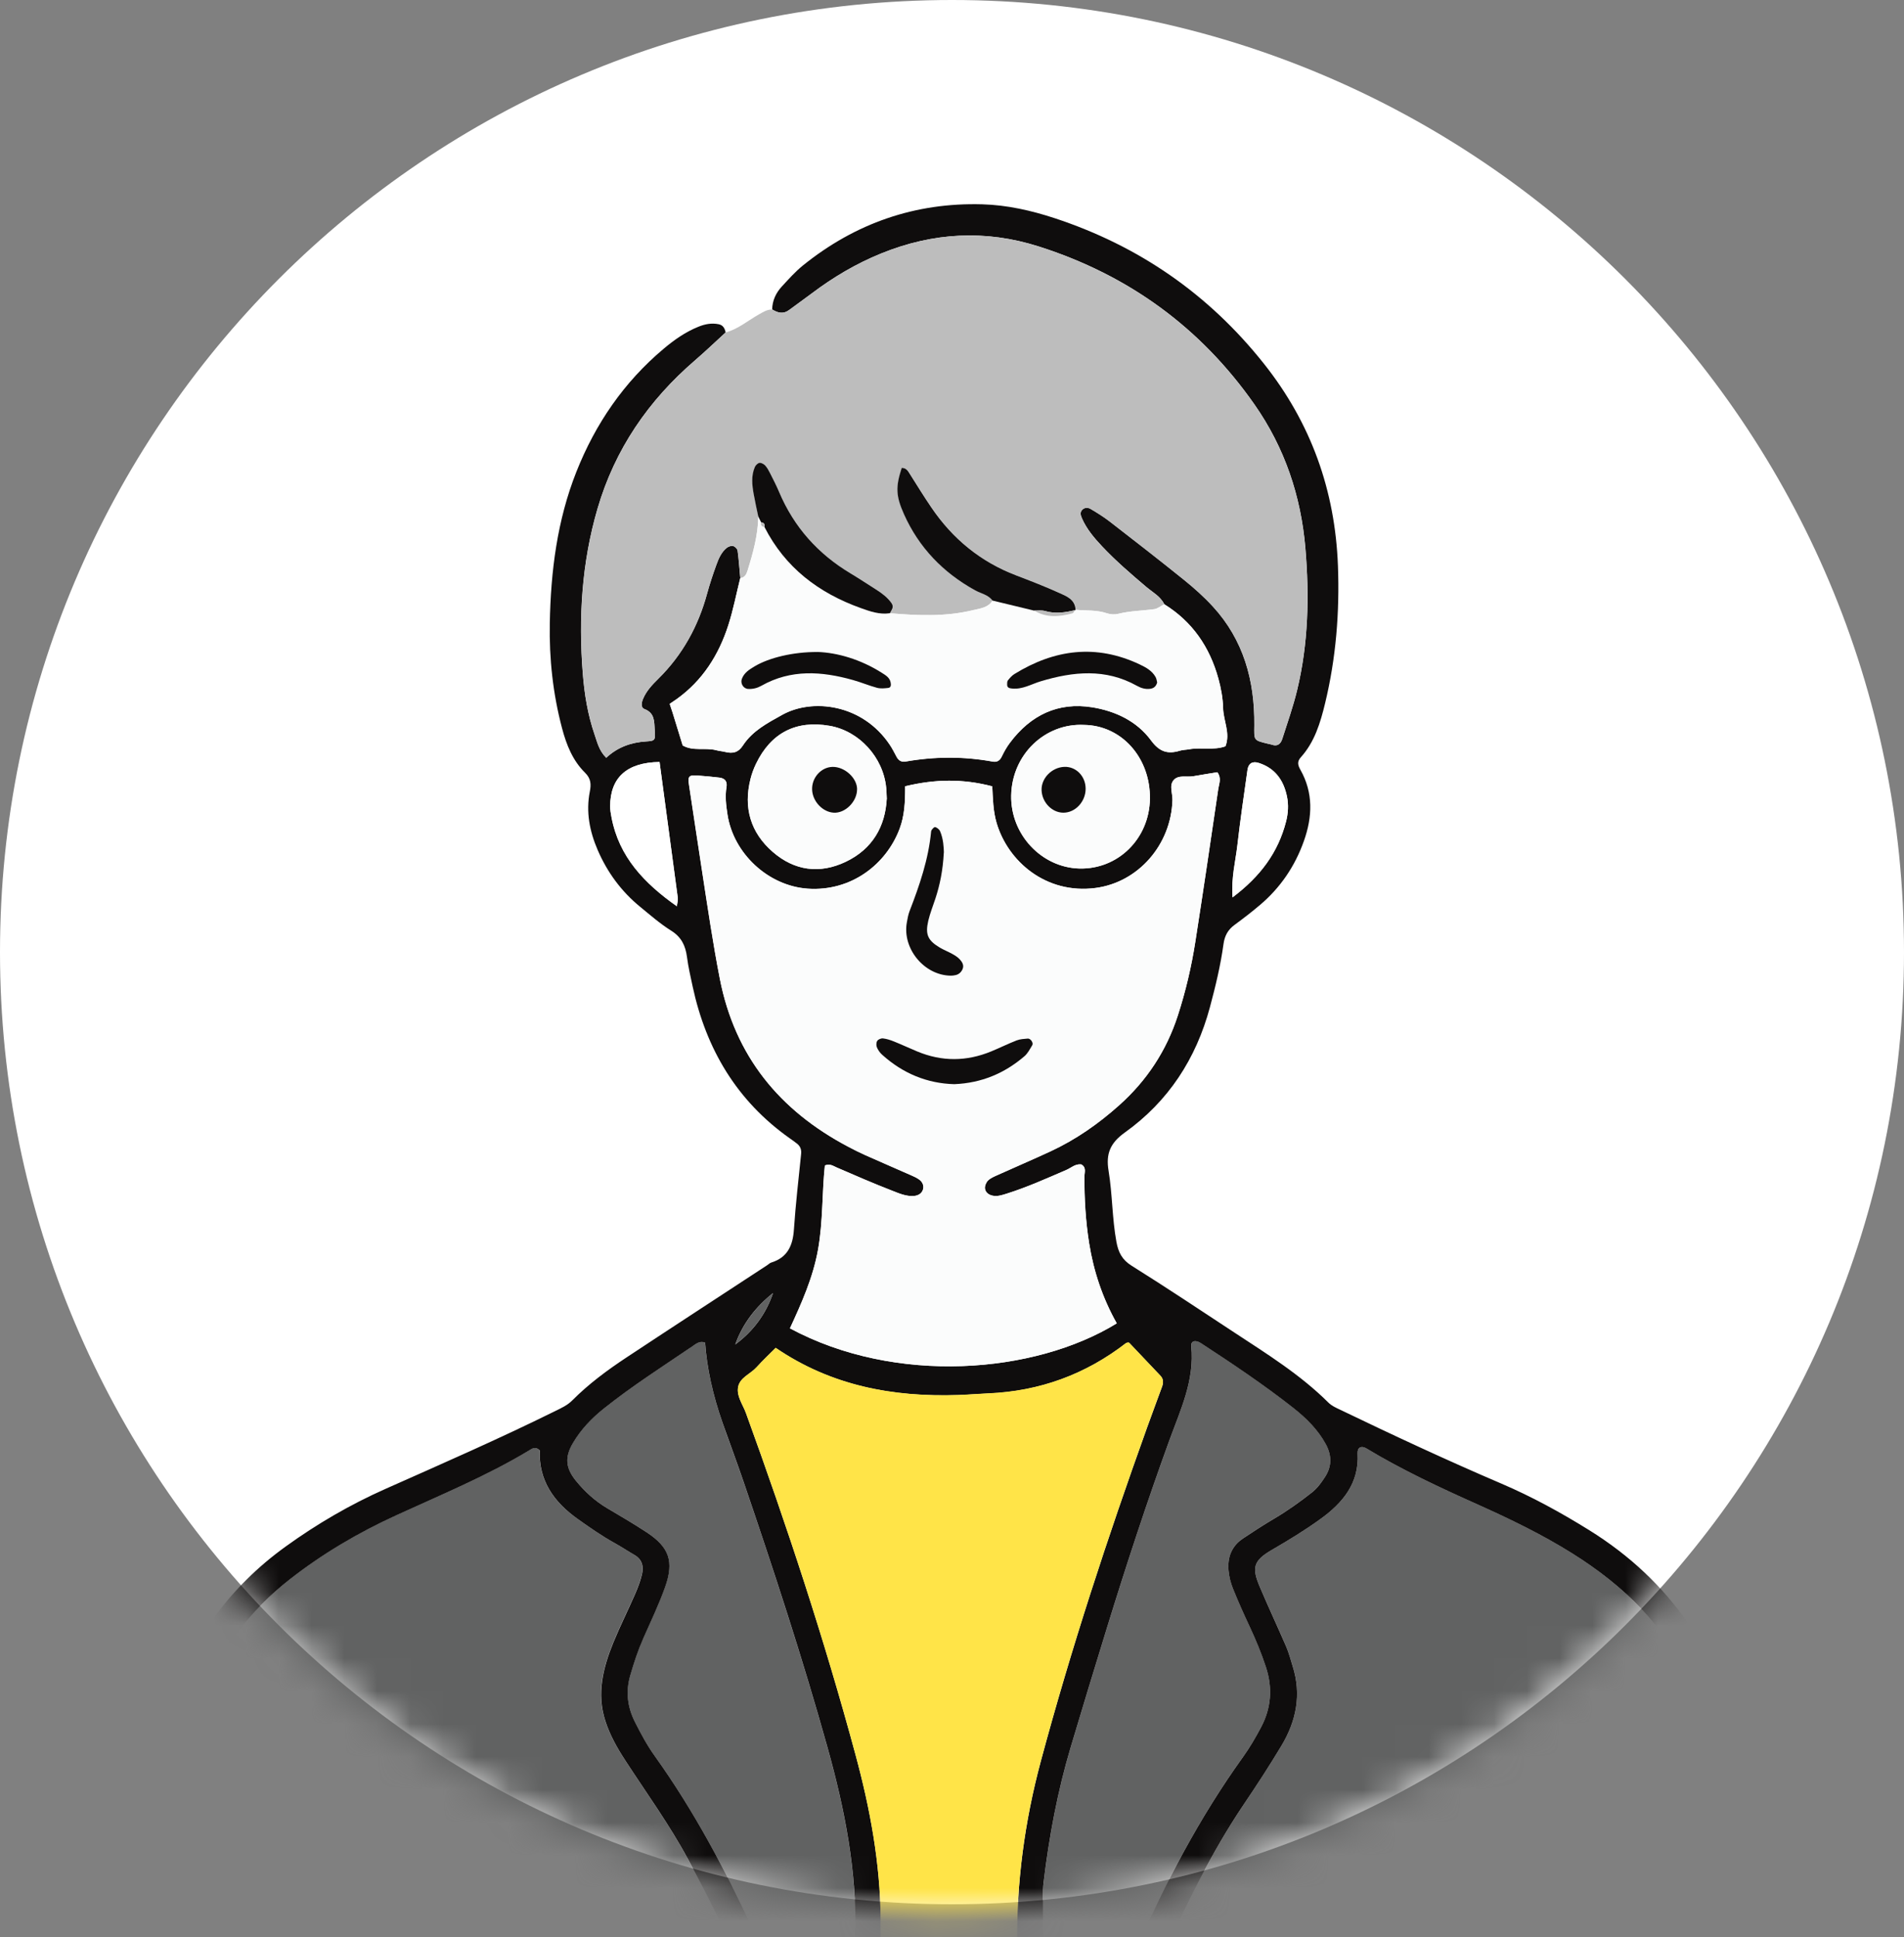
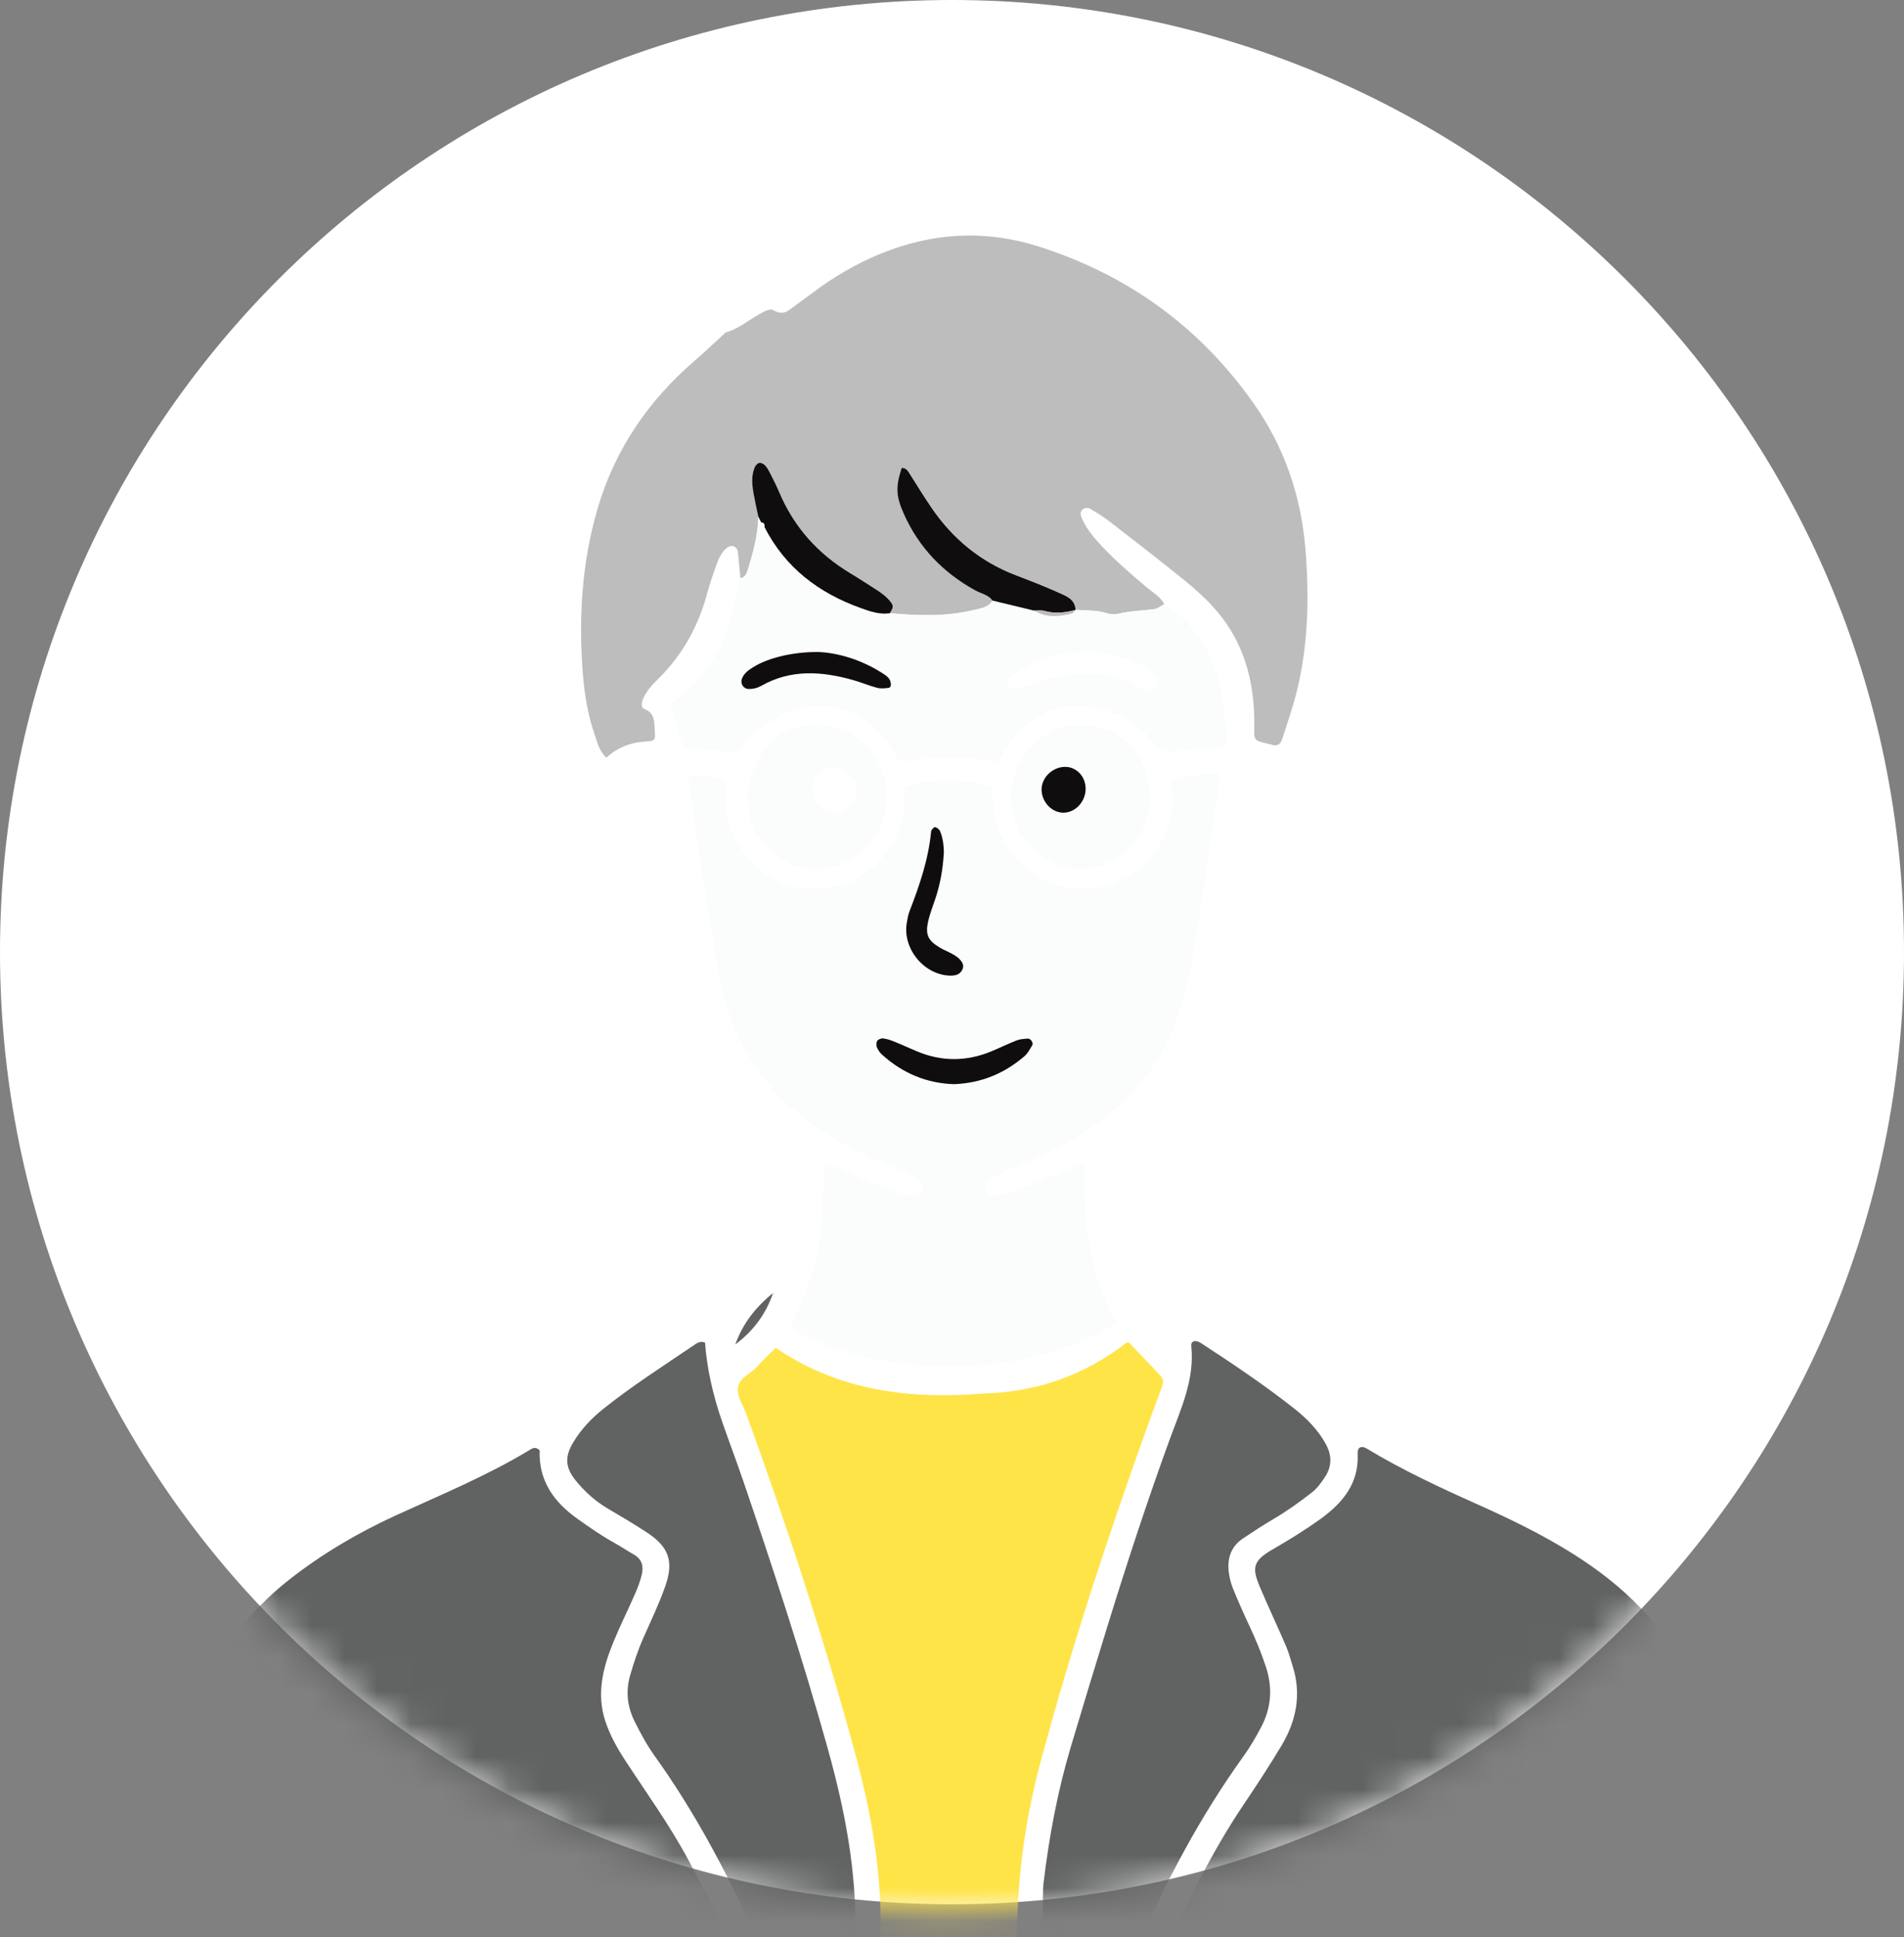
<svg xmlns="http://www.w3.org/2000/svg" fill="none" height="59" viewBox="0 0 58 59" width="58">
  <rect x="0" y="0" width="58" height="59" fill="#808080" stroke="none" />
  <mask id="a" height="59" maskUnits="userSpaceOnUse" width="58" x="0" y="0">
    <path d="m28.905 58.175c15.964 0 28.905-12.941 28.905-28.905 0-15.964-12.941-28.905-28.905-28.905-15.964 0-28.905 12.941-28.905 28.905 0 15.964 12.941 28.905 28.905 28.905z" fill="#fff" />
  </mask>
  <path d="m29 58c16.016 0 29-12.984 29-29s-12.984-29-29-29-29 12.984-29 29 12.984 29 29 29z" fill="#fff" />
  <g mask="url(#a)">
    <path d="m52.898 62.161c-.821.525-1.742.789-2.675 1.02-2.481.616-4.992 1.025-7.549 1.152-1.846.092-3.69.236-5.537.335-1.381.074-2.762.085-4.137-.09-.435-.055-.89-.076-1.257-.375.126-.41.174-.822.069-1.247-.028-.112-.025-.233-.026-.35-.007-1.617-.012-3.234-.015-4.852 0-.141.003-.282.02-.421.168-1.396.425-2.774.827-4.123.361-1.211.73-2.421 1.102-3.629.594-1.924 1.219-3.838 1.909-5.731.334-.919.766-1.821.66-2.847-.017-.162.125-.206.299-.093.962.627 1.915 1.267 2.818 1.977.386.304.738.653.98 1.094.183.335.193.669-.018.996-.114.177-.235.346-.405.48-.369.29-.749.561-1.154.8-.322.19-.637.395-.948.603-.346.232-.472.575-.435.975.017.184.062.371.131.542.157.391.33.776.508 1.157.189.403.359.812.498 1.237.209.638.164 1.249-.147 1.836-.164.31-.342.616-.547.9-1.319 1.836-2.367 3.82-3.263 5.89-.457 1.056-.816 2.143-1.066 3.267-.036.162-.071.322-.037.485.024.117.084.219.215.248.104.023.186-.035.251-.099.244-.238.355-.553.441-.868.256-.952.575-1.879.982-2.778.735-1.623 1.504-3.227 2.506-4.709.393-.582.777-1.171 1.138-1.773.452-.755.616-1.563.341-2.425-.064-.2-.116-.406-.198-.598-.259-.602-.539-1.195-.795-1.798-.248-.584-.229-.803.369-1.149.506-.292 1.008-.6 1.482-.943.669-.484 1.17-1.083 1.121-1.987-.01-.187.113-.248.273-.152 1.086.656 2.234 1.19 3.389 1.707.986.441 1.954.91 2.869 1.483.777.486 1.504 1.046 2.131 1.712 1 1.063 1.617 2.346 2.013 3.738.469 1.654.647 3.352.706 5.062.04 1.171.023 2.344.028 3.516.001.283.008.562.134.823zm-5.38-1.693c.044-.789-.023-1.533-.12-2.275-.034-.259-.094-.505-.277-.704-.071-.077-.264-.064-.307.029-.048.104-.097.216-.105.327-.018.256-.008.514-.014.771-.025 1.144.054 2.29-.115 3.43-.038.253-.02.513-.023.771-.001.093.004.188.02.279.03.173.169.32.314.336.185.02.318-.078.4-.228.054-.099.096-.217.102-.329.041-.816.193-1.626.124-2.407z" fill="#616262" />
    <path d="m26.226 64.4c-.288.112-.569.138-.885.076-.945-.184-1.907-.19-2.867-.193-.679-.002-1.357-.003-2.036.005-2.436.029-4.866-.09-7.291-.298-1.865-.16-3.707-.494-5.538-.878-.595-.125-1.194-.23-1.783-.379-.354-.09-.739-.164-.94-.539.099-.216.145-.439.149-.679.019-1.218-.001-2.436.088-3.652.061-.839.045-1.681.159-2.522.168-1.235.422-2.442.859-3.611.549-1.464 1.451-2.665 2.681-3.626 1.002-.784 2.091-1.424 3.245-1.952 1.363-.623 2.751-1.196 4.04-1.972.091-.055.195-.14.333-.007-.038.909.419 1.57 1.155 2.09.364.258.727.512 1.117.729.205.113.399.245.603.361.244.14.294.359.236.604-.049.203-.124.402-.208.594-.216.493-.459.976-.662 1.474-.314.77-.515 1.559-.244 2.391.139.426.355.813.599 1.189.652 1.001 1.354 1.969 1.921 3.024.81 1.508 1.566 3.041 2.113 4.667.142.421.263.849.388 1.276.067.226.144.448.291.635.088.112.196.226.351.183.152-.042.213-.182.204-.331-.011-.186-.03-.372-.069-.554-.272-1.29-.743-2.513-1.292-3.707-.853-1.855-1.808-3.653-3.002-5.317-.231-.322-.421-.676-.6-1.031-.228-.453-.291-.923-.143-1.431.112-.383.235-.759.397-1.124.228-.513.471-1.023.66-1.551.283-.789.126-1.226-.563-1.677-.392-.256-.796-.493-1.199-.732-.368-.218-.679-.503-.947-.83-.328-.399-.349-.729-.089-1.165.242-.406.562-.743.934-1.039.863-.687 1.79-1.281 2.702-1.899.112-.075.228-.176.384-.109.056.773.234 1.589.534 2.447.209.597.432 1.188.637 1.787.914 2.682 1.797 5.374 2.56 8.104.524 1.878.899 3.777.843 5.744-.04 1.406-.035 2.813-.049 4.219-.002.234-.005.469.012.702.016.214.1.263.395.271.046.001.094-.007.14-.011-.041.171-.232.141-.325.242zm-14.984-2.487c-.147-1.149-.145-2.388-.142-3.627 0-.14-.002-.281-.006-.421-.002-.07-.007-.14-.018-.209-.019-.126-.081-.216-.219-.228-.105-.009-.186.048-.231.13-.139.247-.214.516-.234.8-.041.583-.084 1.165-.117 1.748-.011.21-.024.426.013.63.086.465.063.932.085 1.399.01.21.011.421.024.631.011.191.071.369.184.522.072.097.18.158.303.146.15-.015.265-.103.309-.248.033-.11.044-.229.047-.344.006-.281.002-.561.002-.928z" fill="#616262" />
-     <path d="m26.551 64.158c-.046.004-.094.013-.14.011-.295-.007-.379-.057-.395-.271-.017-.233-.014-.468-.012-.702.013-1.407.009-2.813.049-4.219.056-1.966-.319-3.865-.843-5.744-.762-2.73-1.646-5.422-2.56-8.104-.204-.599-.427-1.19-.637-1.787-.301-.858-.479-1.673-.534-2.447-.157-.067-.273.033-.384.109-.911.618-1.839 1.211-2.702 1.899-.372.296-.692.633-.934 1.039-.26.436-.238.766.089 1.165.268.327.579.612.948.83.403.239.808.475 1.199.732.689.451.846.888.563 1.677-.189.528-.432 1.037-.66 1.551-.162.365-.285.74-.397 1.124-.148.507-.086.978.143 1.431.179.355.369.709.6 1.031 1.193 1.665 2.148 3.462 3.002 5.317.549 1.194 1.02 2.417 1.292 3.707.038.182.058.369.069.554.009.15-.052.289-.204.331-.155.043-.263-.071-.351-.183-.148-.187-.225-.408-.291-.635-.125-.426-.246-.855-.388-1.276-.548-1.626-1.303-3.159-2.113-4.667-.567-1.055-1.27-2.023-1.921-3.024-.244-.375-.461-.763-.599-1.189-.271-.832-.07-1.621.244-2.391.204-.498.447-.981.662-1.474.084-.192.159-.391.208-.594.059-.245.009-.465-.236-.604-.203-.116-.398-.248-.603-.361-.39-.216-.753-.471-1.117-.729-.735-.521-1.193-1.181-1.155-2.09-.138-.133-.243-.048-.333.007-1.289.776-2.677 1.348-4.04 1.972-1.154.528-2.243 1.168-3.245 1.952-1.23.962-2.132 2.162-2.681 3.626-.437 1.168-.692 2.375-.859 3.611-.114.84-.098 1.682-.159 2.522-.088 1.217-.069 2.435-.088 3.652-.004.24-.05.464-.149.679-.161.002-.331.067-.474-.053-.154-.13-.202-.31-.206-.503-.003-.094-.003-.188-.001-.281.04-1.593.048-3.188.129-4.778.081-1.57.335-3.117.828-4.619.657-2.002 1.825-3.622 3.536-4.857.954-.689 1.965-1.278 3.036-1.754 1.732-.77 3.469-1.529 5.168-2.369.19-.094.376-.176.529-.33.498-.5 1.064-.919 1.651-1.307 1.426-.943 2.859-1.875 4.289-2.812.039-.025.074-.063.117-.077.498-.154.66-.517.693-1.006.052-.77.142-1.539.22-2.307.013-.129-.025-.229-.123-.308-.073-.059-.15-.112-.227-.166-1.611-1.141-2.544-2.715-2.955-4.623-.064-.297-.133-.595-.172-.896-.045-.344-.169-.608-.481-.803-.336-.21-.638-.475-.947-.728-.573-.469-.999-1.049-1.292-1.728-.247-.573-.362-1.162-.24-1.782.044-.22.035-.396-.145-.573-.377-.371-.567-.849-.701-1.355-.278-1.05-.393-2.119-.373-3.201.029-1.578.223-3.129.81-4.611.581-1.464 1.446-2.727 2.655-3.744.323-.272.666-.514 1.064-.674.203-.082.403-.119.617-.075.133.027.185.128.21.249-.311.284-.615.577-.934.851-1.421 1.223-2.441 2.709-2.969 4.517-.48 1.641-.582 3.319-.449 5.013.049.629.15 1.257.357 1.859.083.239.135.495.357.715.344-.321.751-.468 1.209-.497.288-.018.289-.035.268-.356-.017-.251.004-.51-.312-.631-.121-.046-.089-.2-.042-.313.102-.244.283-.431.466-.612.735-.727 1.214-1.598 1.484-2.592.08-.293.176-.583.28-.869.071-.197.154-.397.328-.531.049-.037.135-.062.19-.046.055.015.124.086.131.14.037.277.056.557.082.835-.119.476-.212.96-.361 1.426-.292.912-.786 1.695-1.58 2.261-.076.054-.153.105-.208.142.043.132.067.197.088.264.103.334.205.668.308 1.002.32.185.685.057 1.02.145.09.024.185.03.276.053.224.056.396.022.537-.195.29-.445.742-.682 1.199-.936.914-.509 2.438-.336 3.275.91.078.116.141.242.207.366.062.116.146.169.282.146.883-.155 1.767-.159 2.651.003.128.024.214-.03.274-.156.07-.147.152-.291.25-.421.627-.838 1.464-1.244 2.505-1.077.704.114 1.361.423 1.792 1.01.255.348.507.425.881.311.089-.027.185-.025.277-.042.366-.067.747.039 1.108-.091.155-.398-.062-.774-.072-1.164-.007-.301-.064-.607-.144-.898-.263-.959-.791-1.734-1.649-2.265-.119-.242-.356-.364-.55-.528-.465-.394-.927-.791-1.345-1.235-.241-.256-.469-.525-.612-.851-.036-.084-.07-.178.006-.259.075-.081.18-.075.257-.029.201.118.4.243.585.385.759.588 1.518 1.176 2.265 1.779.309.249.608.517.876.809.935 1.02 1.275 2.26 1.261 3.612-.004.459-.033.459.399.563.046.011.093.017.137.033.174.063.27-.031.316-.176.157-.49.329-.977.45-1.476.346-1.426.376-2.878.254-4.33-.134-1.59-.63-3.064-1.553-4.383-1.643-2.347-3.84-3.939-6.564-4.808-1.626-.519-3.228-.43-4.808.212-.765.311-1.466.727-2.123 1.224-.224.169-.454.329-.679.498-.179.134-.348.087-.517-.018.006-.271.115-.503.294-.697.206-.223.411-.454.646-.644 1.594-1.285 3.417-1.919 5.466-1.86.752.022 1.488.188 2.202.423 2.561.844 4.687 2.31 6.369 4.428 1.437 1.808 2.172 3.864 2.258 6.158.053 1.411-.058 2.811-.391 4.187-.144.594-.318 1.179-.741 1.648-.115.128-.091.237-.013.376.398.704.37 1.433.108 2.172-.272.768-.715 1.421-1.336 1.947-.25.212-.51.413-.775.607-.203.148-.303.332-.338.584-.089.65-.243 1.287-.413 1.921-.422 1.575-1.268 2.873-2.591 3.819-.449.321-.583.65-.497 1.168.118.716.107 1.447.239 2.165.06.322.172.543.465.727 1.053.659 2.086 1.348 3.123 2.03.999.656 2.016 1.288 2.87 2.138.102.101.228.155.356.216 1.624.782 3.257 1.543 4.915 2.252.926.396 1.809.88 2.667 1.413 2.512 1.559 4.006 3.813 4.628 6.679.344 1.587.497 3.194.534 4.813.025 1.078.026 2.156.037 3.235.001.094.005.188.001.281-.024.535-.132.618-.706.55-.126-.261-.133-.541-.134-.823-.005-1.172.012-2.345-.028-3.516-.059-1.71-.236-3.409-.706-5.062-.395-1.392-1.012-2.676-2.013-3.738-.628-.667-1.354-1.226-2.131-1.712-.915-.573-1.885-1.042-2.869-1.483-1.155-.517-2.303-1.051-3.389-1.707-.16-.097-.284-.035-.273.152.05.904-.452 1.502-1.121 1.987-.473.343-.975.65-1.482.943-.598.345-.617.565-.369 1.149.256.603.535 1.197.795 1.798.083.192.135.398.198.598.275.863.111 1.671-.341 2.425-.361.602-.745 1.192-1.138 1.773-1.002 1.482-1.771 3.086-2.506 4.709-.407.899-.725 1.826-.982 2.778-.085.315-.197.63-.44.868-.065.064-.147.122-.251.099-.132-.029-.191-.132-.215-.248-.034-.163.001-.323.036-.485.25-1.124.609-2.211 1.066-3.267.896-2.07 1.944-4.054 3.263-5.89.204-.284.382-.59.546-.9.311-.587.356-1.199.147-1.836-.139-.424-.309-.833-.498-1.237-.179-.381-.351-.766-.508-1.157-.069-.171-.114-.358-.131-.541-.037-.4.089-.743.435-.975.311-.208.626-.413.948-.603.405-.239.785-.509 1.154-.8.171-.134.291-.304.405-.48.211-.327.201-.661.018-.996-.241-.44-.593-.789-.98-1.094-.902-.71-1.857-1.35-2.818-1.977-.174-.114-.316-.069-.299.093.106 1.026-.325 1.929-.66 2.848-.689 1.893-1.315 3.806-1.909 5.731-.372 1.208-.741 2.417-1.102 3.629-.402 1.348-.659 2.727-.827 4.123-.017.139-.02.281-.019.421.004 1.617.009 3.234.015 4.852 0 .117-.002.238.026.35.105.424.057.837-.069 1.247-.037.028-.073.055-.11.083-.311.005-.474-.176-.531-.455-.036-.182-.041-.372-.044-.56-.027-1.335-.055-2.67-.073-4.005-.025-1.908.226-3.782.721-5.625.923-3.437 2.034-6.813 3.236-10.161.15-.418.308-.834.459-1.252.041-.114.043-.228-.05-.326-.307-.322-.612-.645-.918-.968-.016-.017-.033-.038-.053-.044-.018-.005-.043.006-.073.013-1.233.957-2.637 1.472-4.205 1.536-.304.013-.608.04-.912.05-1.984.066-3.862-.278-5.56-1.437-.192.193-.396.383-.582.59-.185.206-.507.312-.562.601-.054.28.143.533.238.794 1.247 3.432 2.391 6.896 3.342 10.422.441 1.633.749 3.289.761 4.986.011 1.428-.019 2.857-.038 4.286-.004.327-.038.655-.059.982-.011.167-.05.324-.177.446zm1.023-40.209c.001.474-.018.892-.169 1.294-.406 1.08-1.47 1.913-2.797 1.823-1.206-.082-2.264-1.07-2.446-2.255-.043-.28-.078-.557-.03-.838.029-.173-.049-.268-.214-.289-.209-.026-.42-.043-.63-.06-.306-.025-.339.011-.297.288.134.88.264 1.76.4 2.64.168 1.088.327 2.177.538 3.258.46 2.357 1.818 4.013 3.909 5.116.166.088.333.172.503.249.47.21.943.413 1.413.621.086.037.173.077.248.131.101.074.153.188.114.307-.038.119-.145.181-.27.192-.243.021-.464-.081-.678-.164-.568-.219-1.125-.463-1.684-.705-.107-.046-.2-.121-.356-.059-.09.841-.055 1.708-.208 2.563-.153.852-.501 1.629-.856 2.398 3.221 1.732 7.456 1.385 9.956-.152-.429-.762-.704-1.578-.842-2.442-.107-.674-.146-1.351-.143-2.032.001-.124.066-.28-.097-.367-.181-.023-.307.105-.453.168-.602.26-1.199.528-1.826.725-.136.043-.268.086-.411.061-.125-.022-.227-.098-.243-.217-.011-.079.035-.191.094-.248.081-.078.196-.123.302-.171.533-.24 1.071-.47 1.601-.716.771-.358 1.46-.84 2.093-1.406.84-.751 1.437-1.657 1.785-2.732.239-.738.415-1.49.534-2.253.242-1.551.471-3.104.699-4.657.022-.152.104-.314-.029-.499-.233.038-.481.076-.729.121-.204.036-.457-.05-.603.119-.143.166-.029.405-.036.612-.043 1.364-1.046 2.503-2.342 2.673-1.508.198-2.671-.807-3.016-1.984-.106-.362-.112-.733-.131-1.112-.888-.233-1.739-.222-2.652-.002zm5.445-1.869c-1.175-.058-2.191.892-2.216 2.147-.024 1.189.924 2.197 2.077 2.227 1.18.03 2.133-.912 2.149-2.126.016-1.251-.863-2.234-2.01-2.248zm-6.007 2.255c-.008-.15-.009-.244-.018-.337-.089-.93-.822-1.734-1.723-1.89-1.024-.178-1.786.212-2.242 1.155-.071.146-.128.302-.168.46-.221.875-.001 1.636.676 2.224.662.576 1.432.681 2.227.301.815-.39 1.2-1.078 1.246-1.913zm-6.921-1.125c-1.002.014-1.5.479-1.505 1.342-.001.116.02.233.042.347.229 1.203.997 2.004 1.99 2.705.016-.126.037-.191.029-.252-.181-1.364-.365-2.728-.556-4.141zm17.453 4.123c.849-.639 1.389-1.368 1.631-2.309.065-.253.081-.511.028-.766-.102-.49-.358-.859-.858-1.02-.19-.061-.316.009-.345.216-.108.765-.221 1.529-.308 2.296-.056.486-.188.966-.147 1.583zm-15.146 13.617c.54-.399.931-.92 1.15-1.565-.518.415-.919.918-1.15 1.565z" fill="#0f0d0d" />
    <path d="m23.519 9.426c.169.104.338.152.518.018.225-.168.455-.328.679-.498.656-.497 1.357-.913 2.123-1.224 1.579-.642 3.182-.731 4.808-.212 2.723.869 4.92 2.461 6.564 4.808.923 1.319 1.419 2.793 1.553 4.383.122 1.452.092 2.904-.254 4.33-.121.499-.293.986-.45 1.476-.047.145-.142.239-.316.176-.044-.015-.091-.021-.137-.033-.431-.104-.403-.104-.399-.562.014-1.351-.325-2.592-1.261-3.612-.268-.292-.567-.56-.876-.809-.747-.603-1.506-1.192-2.265-1.779-.184-.143-.383-.267-.585-.385-.078-.046-.183-.051-.257.029-.076.082-.043.175-.006.259.143.327.371.595.612.851.418.444.88.841 1.345 1.235.193.164.431.285.55.528-.102.051-.199.135-.306.149-.363.05-.732.051-1.092.141-.107.027-.237.021-.341-.014-.313-.107-.638-.078-.957-.108-.015-.321-.28-.416-.506-.519-.426-.192-.862-.362-1.299-.528-1.087-.413-1.94-1.115-2.589-2.072-.223-.329-.432-.667-.645-1.004-.063-.1-.115-.205-.257-.2-.186.572-.182.849.07 1.411.456 1.018 1.192 1.779 2.166 2.317.179.099.398.133.529.312-.137.221-.37.239-.593.293-.839.204-1.685.167-2.533.095.046-.098.139-.182.047-.31-.126-.176-.293-.299-.471-.412-.256-.163-.509-.332-.77-.487-.995-.594-1.73-1.413-2.182-2.485-.082-.194-.178-.381-.273-.568-.042-.083-.087-.169-.149-.236-.042-.045-.12-.088-.175-.081-.052.006-.118.07-.141.125-.117.269-.085.549-.036.827.04.228.093.454.139.68-.01.568-.16 1.108-.326 1.645-.037.118-.084.217-.223.233-.025-.279-.044-.558-.082-.835-.007-.054-.076-.125-.131-.14-.056-.016-.142.009-.19.046-.173.134-.256.334-.328.531-.104.286-.2.576-.28.869-.27.994-.748 1.865-1.484 2.592-.183.181-.363.368-.466.612-.047.113-.08.266.042.313.315.121.295.38.312.631.021.32.02.337-.268.356-.458.029-.865.176-1.209.497-.222-.219-.274-.475-.357-.715-.208-.602-.308-1.23-.357-1.859-.132-1.694-.03-3.372.449-5.013.529-1.808 1.548-3.293 2.969-4.517.319-.275.623-.567.934-.851.387-.106.688-.37 1.03-.56.123-.068.238-.144.385-.138z" fill="#bdbdbd" />
    <path d="m26.551 64.158c.127-.122.166-.278.177-.446.021-.327.055-.654.059-.982.019-1.429.049-2.858.038-4.286-.013-1.696-.32-3.353-.761-4.986-.952-3.526-2.095-6.991-3.342-10.422-.095-.261-.291-.513-.238-.794.055-.289.377-.395.563-.601.186-.207.39-.397.582-.59 1.697 1.158 3.576 1.503 5.56 1.437.304-.01.608-.037.912-.05 1.569-.065 2.973-.58 4.205-1.536.03-.006.055-.018.073-.013.021.006.037.027.053.044.306.322.612.646.918.968.093.098.091.212.05.326-.151.418-.309.834-.459 1.252-1.202 3.348-2.313 6.724-3.236 10.161-.495 1.842-.746 3.716-.721 5.625.018 1.335.045 2.67.073 4.005.004.187.008.377.044.56.056.28.219.461.53.455-.401.442-.887.637-1.495.589-.578-.046-1.161.028-1.736-.132-.239-.066-.511-.029-.767-.015-.504.029-.972-.08-1.409-.328.093-.102.284-.071.325-.242z" fill="#ffe448" />
    <path d="m27.574 23.948c.913-.221 1.765-.231 2.652.002.019.378.025.75.131 1.112.345 1.177 1.508 2.182 3.016 1.984 1.296-.17 2.299-1.309 2.342-2.673.006-.206-.107-.446.036-.612.145-.168.399-.082.603-.119.247-.044.496-.082.729-.121.133.185.052.347.029.499-.228 1.553-.457 3.106-.699 4.657-.119.764-.295 1.516-.534 2.253-.348 1.075-.945 1.982-1.785 2.732-.633.566-1.322 1.048-2.093 1.406-.531.246-1.068.476-1.601.716-.106.048-.221.094-.302.171-.059.057-.105.169-.094.248.016.119.119.195.243.217.143.025.276-.019.411-.061.627-.197 1.224-.466 1.826-.725.146-.063.271-.19.452-.168.162.087.097.244.097.367-.004.681.036 1.358.143 2.032.138.864.412 1.681.842 2.442-2.501 1.537-6.736 1.884-9.956.152.355-.77.703-1.546.856-2.398.154-.855.119-1.722.208-2.563.156-.061.249.013.356.06.559.241 1.116.485 1.684.705.214.083.434.185.678.164.125-.011.232-.073.27-.192.038-.12-.013-.234-.114-.307-.075-.054-.162-.094-.248-.131-.47-.208-.943-.411-1.413-.621-.171-.076-.338-.161-.504-.249-2.091-1.104-3.449-2.759-3.909-5.116-.211-1.082-.37-2.17-.538-3.258-.136-.88-.266-1.76-.4-2.64-.043-.278-.009-.313.297-.288.21.017.421.034.63.061.165.021.243.116.214.289-.046.281-.013.558.031.838.183 1.185 1.24 2.173 2.446 2.255 1.327.09 2.391-.743 2.797-1.823.152-.403.171-.82.169-1.294zm1.496 9.073c.832-.035 1.531-.331 2.136-.851.102-.087.168-.219.239-.337.042-.069-.053-.208-.138-.201-.115.01-.236.016-.341.057-.261.102-.513.227-.772.334-.75.309-1.502.315-2.253.002-.237-.099-.47-.208-.709-.304-.108-.043-.221-.08-.335-.094-.057-.007-.144.029-.175.075-.032.048-.034.14-.011.196.035.084.092.165.16.226.632.57 1.373.875 2.198.897zm-.319-7.056c-.004-.149-.013-.408-.116-.649-.024-.056-.095-.115-.153-.126-.032-.006-.115.081-.12.131-.081.848-.352 1.643-.657 2.429-.042.108-.061.226-.082.341-.146.801.533 1.62 1.344 1.624.046 0 .094-.007.139-.017.098-.021.167-.085.209-.171.061-.126-.006-.23-.085-.314-.062-.067-.146-.117-.227-.162-.122-.069-.255-.119-.375-.19-.366-.218-.45-.399-.353-.817.052-.227.141-.445.214-.667.139-.424.23-.858.26-1.413z" fill="#fbfcfc" />
    <path d="m22.55 17.607c.139-.015.186-.115.223-.233.167-.537.316-1.077.326-1.645.029.061.059.121.089.182-.022.086.016.13.1.141.629 1.237 1.65 2.01 2.933 2.47.285.102.575.205.889.157.848.072 1.694.11 2.533-.094.222-.054.456-.072.593-.293.422.102.844.204 1.267.306.374.228.768.193 1.166.085.035-.01.058-.065.086-.099l.013-.01c.319.03.644 0 .957.108.104.036.235.041.341.014.36-.091.729-.092 1.092-.141.107-.015.204-.098.306-.149.857.53 1.385 1.306 1.649 2.265.08.291.137.598.144.898.009.39.227.766.072 1.164-.361.129-.741.024-1.108.091-.092.017-.189.015-.277.042-.373.114-.626.036-.881-.311-.431-.588-1.088-.897-1.792-1.01-1.041-.168-1.877.238-2.505 1.077-.098.13-.18.274-.25.421-.059.125-.145.179-.274.156-.883-.162-1.767-.157-2.651-.003-.136.024-.221-.03-.282-.146-.066-.124-.129-.25-.207-.366-.837-1.247-2.36-1.419-3.275-.91-.457.254-.909.49-1.199.936-.142.218-.313.25-.537.195-.091-.022-.186-.029-.276-.053-.334-.088-.699.04-1.02-.145-.103-.334-.205-.669-.308-1.002-.021-.067-.044-.133-.088-.264.054-.037.132-.088.208-.142.794-.567 1.288-1.349 1.58-2.261.149-.466.243-.951.361-1.426zm12.699 3.184c-.012-.043-.017-.115-.05-.172-.109-.193-.296-.294-.488-.385-1.327-.626-2.593-.458-3.812.295-.077.048-.141.122-.199.194-.025.03-.021.087-.021.133-.001.097.082.107.146.114.318.035.589-.133.877-.22.995-.3 1.976-.396 2.929.137.127.071.259.111.403.092.096-.013.178-.058.213-.188zm-10.34-.935c-.749-.004-1.484.176-1.922.438-.159.095-.32.193-.388.386-.049.137.051.294.195.301.145.006.277-.026.402-.097.901-.509 1.839-.442 2.788-.175.247.07.485.171.733.237.107.029.229.017.342.004.094-.011.087-.102.075-.165-.029-.153-.158-.225-.275-.299-.647-.41-1.358-.61-1.948-.631z" fill="#fbfcfc" />
    <path d="m33.019 22.079c1.146.013 2.025.997 2.01 2.248-.016 1.214-.969 2.157-2.149 2.126-1.153-.03-2.101-1.039-2.077-2.227.025-1.255 1.041-2.205 2.216-2.147zm.052 1.945c0-.379-.289-.677-.646-.666-.384.012-.712.349-.696.716.016.366.315.675.658.68.366.005.684-.334.684-.729z" fill="#fbfcfc" />
    <path d="m27.013 24.335c-.046.835-.431 1.523-1.246 1.912-.795.38-1.565.275-2.227-.301-.677-.589-.898-1.349-.676-2.224.04-.158.097-.313.168-.46.456-.943 1.218-1.332 2.242-1.155.901.156 1.634.96 1.723 1.89.009.093.01.187.018.337zm-.904-.295c-.001-.344-.379-.689-.749-.681-.35.007-.639.333-.621.701.018.354.322.675.659.694.353.02.711-.339.71-.714z" fill="#fbfcfc" />
    <path d="m20.092 23.209c.19 1.413.375 2.777.556 4.141.008.061-.013.126-.029.252-.993-.701-1.76-1.501-1.99-2.705-.022-.114-.043-.231-.042-.347.005-.862.502-1.328 1.505-1.342z" fill="#fff" />
    <path d="m37.546 27.333c-.041-.617.091-1.096.147-1.583.088-.767.201-1.532.308-2.296.029-.206.155-.277.345-.216.5.161.756.529.858 1.02.053.255.037.514-.028.766-.242.941-.781 1.671-1.631 2.309z" fill="#fff" />
    <path d="m22.399 40.949c.231-.647.632-1.149 1.15-1.565-.218.644-.61 1.165-1.15 1.565z" fill="#616262" />
    <g fill="#0f0d0d">
      <path d="m31.501 18.598c-.422-.102-.845-.204-1.267-.306-.132-.179-.35-.213-.53-.312-.974-.538-1.71-1.299-2.166-2.317-.252-.562-.255-.839-.07-1.411.142-.005.194.1.257.2.212.336.421.675.645 1.004.649.957 1.503 1.659 2.589 2.072.437.166.873.336 1.299.528.226.102.491.197.507.518 0 0-.013.009-.012.009-.305.075-.609.118-.922.028-.103-.029-.22-.011-.33-.013z" />
      <path d="m23.187 15.912c-.029-.061-.059-.121-.089-.182-.047-.227-.099-.453-.139-.68-.049-.277-.081-.558.036-.827.024-.054.089-.118.141-.125.056-.007.133.036.175.081.062.068.107.153.149.236.095.188.192.375.273.568.452 1.071 1.187 1.891 2.182 2.485.261.156.513.325.77.487.178.113.345.236.471.412.092.128-.002.212-.047.31-.314.048-.604-.054-.889-.157-1.283-.46-2.304-1.233-2.933-2.47.016-.082-.012-.133-.1-.141z" />
      <path d="m29.07 33.022c-.825-.022-1.566-.326-2.198-.897-.068-.06-.125-.143-.16-.226-.024-.057-.021-.148.011-.196.03-.046.118-.082.175-.075.114.013.228.051.335.094.238.096.471.205.709.304.751.313 1.504.307 2.253-.002.259-.107.511-.232.772-.334.105-.041.226-.047.341-.057.084-.007.18.132.138.201-.072.118-.138.25-.239.337-.605.519-1.303.816-2.136.851z" />
      <path d="m28.751 25.966c-.03.555-.12.989-.26 1.413-.073.222-.161.441-.214.667-.097.418-.013.599.353.817.12.071.253.122.375.19.081.045.165.096.227.162.079.085.146.189.085.314-.042.087-.111.15-.209.171-.045.01-.093.017-.139.017-.811-.004-1.49-.823-1.344-1.624.021-.115.04-.233.082-.341.305-.787.577-1.582.657-2.429.005-.05.088-.137.12-.131.058.011.129.069.153.126.103.241.111.499.116.649z" />
-       <path d="m35.248 20.792c-.036.13-.118.175-.213.188-.144.019-.276-.021-.403-.092-.954-.533-1.935-.436-2.929-.137-.288.087-.559.255-.877.22-.064-.007-.147-.017-.146-.114 0-.045-.003-.102.022-.133.058-.072.122-.147.199-.194 1.219-.752 2.486-.92 3.812-.295.193.091.379.192.488.385.032.057.037.129.05.172z" />
      <path d="m24.908 19.858c.591.02 1.301.221 1.948.631.117.074.247.146.275.299.012.064.019.155-.074.165-.113.013-.235.025-.342-.004-.248-.067-.485-.168-.733-.237-.949-.267-1.887-.334-2.788.175-.125.07-.257.104-.402.097-.144-.006-.243-.165-.195-.301.069-.193.229-.291.388-.386.437-.262 1.173-.443 1.922-.438z" />
    </g>
    <path d="m31.501 18.596c.111.003.227-.016.33.014.313.09.617.047.922-.028-.029.034-.051.09-.086.099-.397.108-.792.143-1.166-.085z" fill="#bdbdbd" />
-     <path d="m23.187 15.91c.088.009.116.059.1.141-.084-.012-.121-.055-.1-.141z" fill="#bdbdbd" />
    <path d="m33.071 24.024c0 .395-.318.734-.684.729-.343-.004-.642-.313-.658-.68s.312-.703.696-.716c.356-.011.646.287.646.666z" fill="#0f0d0d" />
-     <path d="m26.108 24.039c.001.374-.357.734-.71.714-.337-.019-.642-.34-.659-.694-.018-.367.271-.693.621-.701.37-.007.748.337.749.681z" fill="#0f0d0d" />
  </g>
</svg>